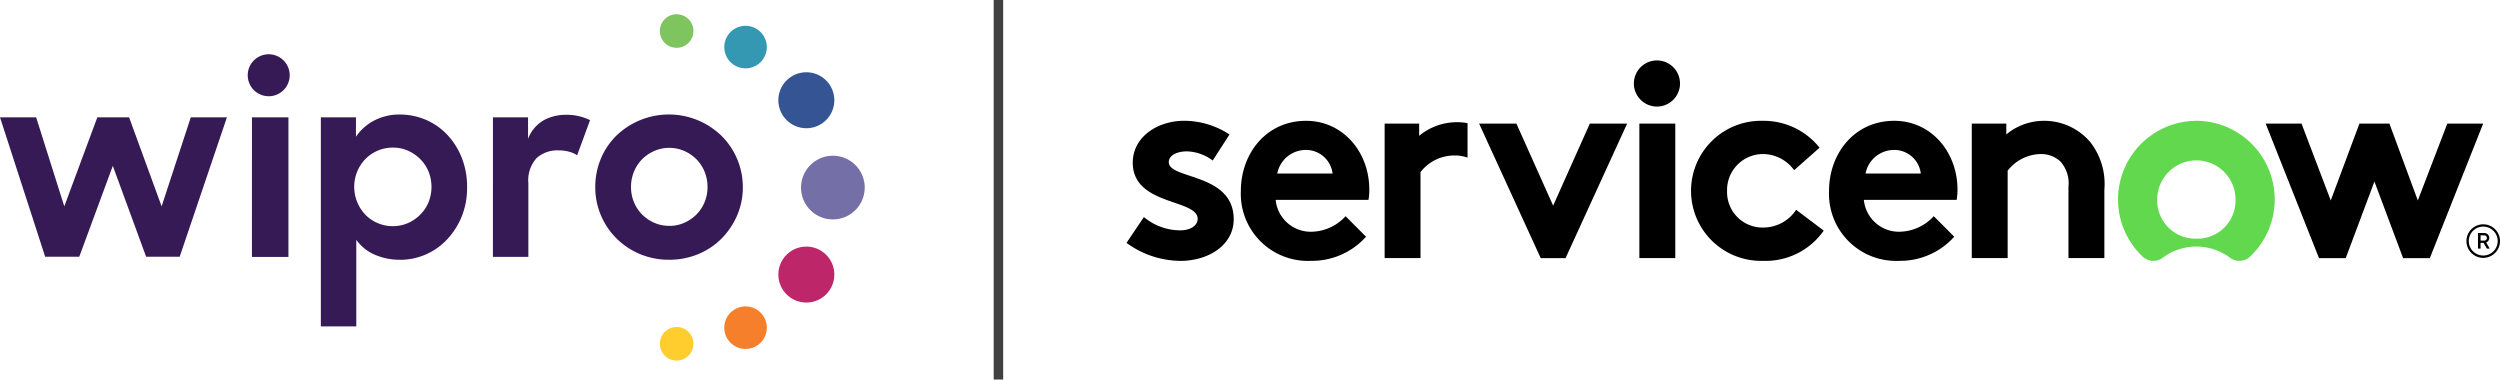
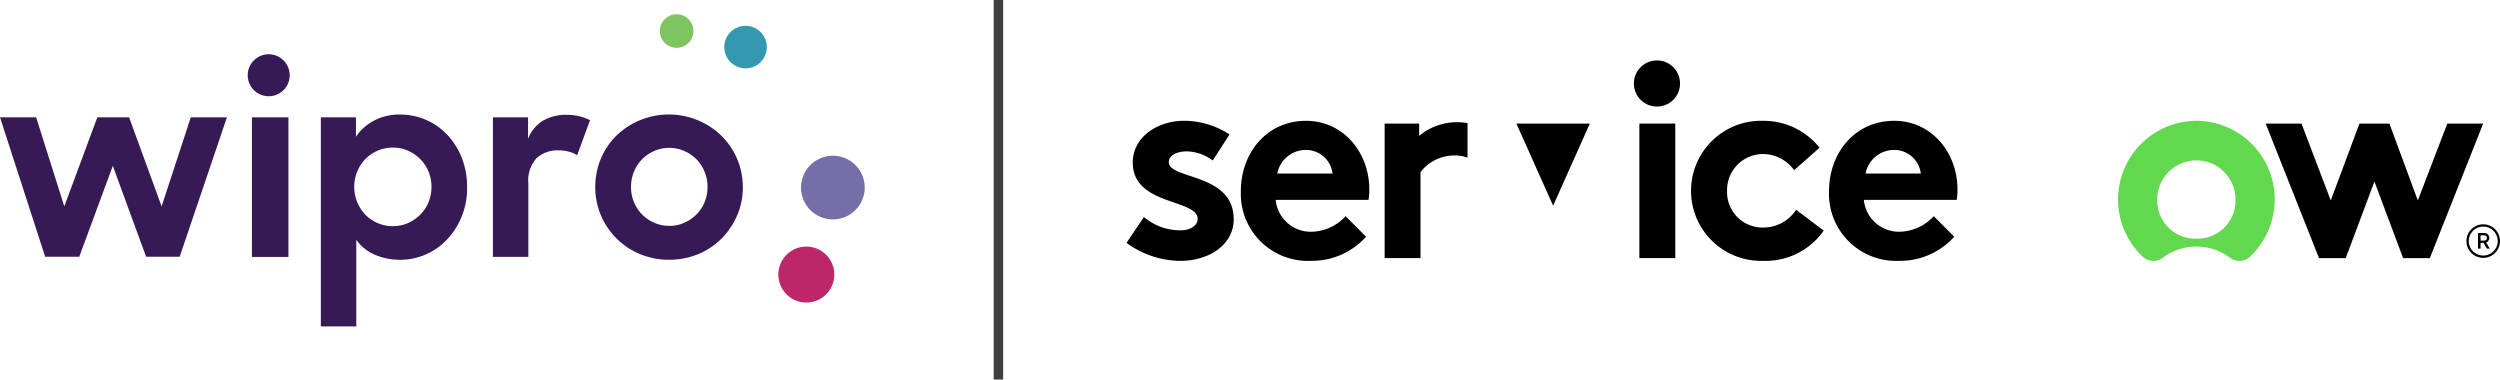
<svg xmlns="http://www.w3.org/2000/svg" width="263.49" height="40" viewBox="0 0 263.49 40">
  <g id="Group_17365" data-name="Group 17365" transform="translate(-1880.27 -3142.5)">
    <g id="servicenow-header-logo" transform="translate(1998.5 3148.37)">
      <path id="Path_29389" data-name="Path 29389" d="M32.747,6.391a6.217,6.217,0,0,0-3.989,1.437V6.537H25.119V20.711H28.9V11.65A4.5,4.5,0,0,1,32.339,9.9a3.861,3.861,0,0,1,1.518.228V6.488a6.465,6.465,0,0,0-1.111-.1" transform="translate(2.586 0.619)" fill-rule="evenodd" />
      <path id="Path_29390" data-name="Path 29390" d="M2.334,16.4A5.933,5.933,0,0,0,6.2,17.8c1.019,0,1.8-.5,1.8-1.2,0-2.134-6.841-1.374-6.841-5.933,0-2.717,2.62-4.412,5.415-4.412A8.73,8.73,0,0,1,11.354,7.7l-1.77,2.742a4.752,4.752,0,0,0-2.707-.964c-1.048,0-1.922.409-1.922,1.139,0,1.841,6.842,1.111,6.842,6.02,0,2.718-2.652,4.384-5.619,4.384A9.741,9.741,0,0,1,.5,19.123Z" transform="translate(0 0.605)" fill-rule="evenodd" />
      <path id="Path_29391" data-name="Path 29391" d="M24.945,13.506c0-3.945-2.763-7.247-6.668-7.247-4.193,0-6.871,3.448-6.871,7.394a7.072,7.072,0,0,0,7.4,7.364A7.646,7.646,0,0,0,24.6,18.475l-2.155-2.163a4.989,4.989,0,0,1-3.552,1.637,3.713,3.713,0,0,1-3.817-3.357h9.783a6.337,6.337,0,0,0,.087-1.086Zm-9.7-1.694a3.066,3.066,0,0,1,3.028-2.484,2.82,2.82,0,0,1,2.8,2.484Z" transform="translate(1.145 0.605)" fill-rule="evenodd" />
-       <path id="Path_29392" data-name="Path 29392" d="M41.932,15.173,45.8,6.523h3.932L43.242,20.7h-2.62L34.129,6.523H38.06Z" transform="translate(3.532 0.633)" fill-rule="evenodd" />
+       <path id="Path_29392" data-name="Path 29392" d="M41.932,15.173,45.8,6.523h3.932h-2.62L34.129,6.523H38.06Z" transform="translate(3.532 0.633)" fill-rule="evenodd" />
      <path id="Path_29393" data-name="Path 29393" d="M51.363.5a2.431,2.431,0,1,1-1.747.7A2.431,2.431,0,0,1,51.363.5" transform="translate(5.083 0)" fill-rule="evenodd" />
      <rect id="Rectangle_8910" data-name="Rectangle 8910" width="3.785" height="14.174" transform="translate(54.553 7.156)" />
      <path id="Path_29394" data-name="Path 29394" d="M68.329,17.831a7.477,7.477,0,0,1-6.409,3.186,7.382,7.382,0,1,1,.029-14.758,7.523,7.523,0,0,1,5.94,2.834l-2.679,2.367a4.089,4.089,0,0,0-3.261-1.7,3.794,3.794,0,0,0-3.808,3.888,3.738,3.738,0,0,0,3.9,3.857,4.134,4.134,0,0,0,3.377-1.87Z" transform="translate(5.656 0.605)" fill-rule="evenodd" />
      <path id="Path_29395" data-name="Path 29395" d="M80.7,18.474A7.645,7.645,0,0,1,74.9,21.016a7.072,7.072,0,0,1-7.395-7.364c0-3.946,2.679-7.394,6.871-7.394,3.9,0,6.667,3.3,6.667,7.247a6.226,6.226,0,0,1-.087,1.082H71.175a3.713,3.713,0,0,0,3.815,3.36,5,5,0,0,0,3.553-1.637Zm-3.523-6.662a2.819,2.819,0,0,0-2.795-2.484,3.065,3.065,0,0,0-3.028,2.484Z" transform="translate(7.038 0.605)" fill-rule="evenodd" />
-       <path id="Path_29396" data-name="Path 29396" d="M81.12,20.725V6.551h3.639V7.69a6.216,6.216,0,0,1,3.988-1.431,6.351,6.351,0,0,1,4.892,2.28,7.163,7.163,0,0,1,1.455,4.973v7.214H91.31V13.211a3.437,3.437,0,0,0-.844-2.66,2.973,2.973,0,0,0-2.125-.789A4.5,4.5,0,0,0,84.9,11.516v9.209Z" transform="translate(8.468 0.605)" fill-rule="evenodd" />
      <path id="Path_29397" data-name="Path 29397" d="M103.375,6.259a8.288,8.288,0,0,0-5.71,14.311,1.637,1.637,0,0,0,2.128.111,5.918,5.918,0,0,1,7.066,0,1.641,1.641,0,0,0,2.14-.125,8.288,8.288,0,0,0-5.625-14.3m-.049,12.424A4.019,4.019,0,0,1,99.2,14.556a4.126,4.126,0,1,1,8.252,0,4.019,4.019,0,0,1-4.126,4.125" transform="translate(9.933 0.605)" fill="#62d84e" fill-rule="evenodd" />
      <path id="Path_29398" data-name="Path 29398" d="M117.59,20.7h-2.819L109.15,6.523h3.779l3.082,8.1,3.022-8.1h3.158l2.995,8.1,3.108-8.1h3.78L126.454,20.7h-2.819l-3.022-8.071Z" transform="translate(11.412 0.633)" fill-rule="evenodd" />
      <path id="Path_29399" data-name="Path 29399" d="M129.991,18h-.319v.6H129.4V16.957h.663a.526.526,0,0,1,.528.528.518.518,0,0,1-.326.477l.373.64h-.3Zm-.319-.242h.391a.276.276,0,1,0,0-.553h-.388Z" transform="translate(13.539 1.729)" />
      <path id="Path_29400" data-name="Path 29400" d="M130.068,16.371a1.524,1.524,0,1,1-1.523,1.523,1.524,1.524,0,0,1,1.523-1.523m0-.241a1.768,1.768,0,1,0,1.768,1.768,1.768,1.768,0,0,0-1.768-1.768Z" transform="translate(13.424 1.642)" />
    </g>
    <g id="Group_17364" data-name="Group 17364" transform="translate(107.188 43)">
      <g id="Wipro_Secondary_Logo_Color_RGB" data-name="Wipro_Secondary Logo_Color_RGB" transform="translate(1773.082 3101)">
        <g id="Wipro_Secondary_Logo_Color_RGB-2" data-name="Wipro_Secondary Logo_Color_RGB" transform="translate(0 0)">
          <ellipse id="Ellipse_3" data-name="Ellipse 3" cx="1.77" cy="1.77" rx="1.77" ry="1.77" transform="translate(69.545)" fill="#7ec45f" />
-           <ellipse id="Ellipse_4" data-name="Ellipse 4" cx="2.951" cy="2.951" rx="2.951" ry="2.951" transform="translate(82.034 6.114)" fill="#355493" />
-           <ellipse id="Ellipse_5" data-name="Ellipse 5" cx="1.77" cy="1.77" rx="1.77" ry="1.77" transform="translate(69.545 32.962)" fill="#ffcd2e" />
          <ellipse id="Ellipse_6" data-name="Ellipse 6" cx="2.951" cy="2.951" rx="2.951" ry="2.951" transform="translate(82.034 24.487)" fill="#be266a" />
          <path id="Path_29401" data-name="Path 29401" d="M456.343,68.724a2.242,2.242,0,1,1-1.586-2.746A2.242,2.242,0,0,1,456.343,68.724Z" transform="translate(-375.599 -64.681)" fill="#3498b3" />
-           <path id="Path_29402" data-name="Path 29402" d="M456.343,214.764a2.242,2.242,0,1,1-1.586-2.746,2.242,2.242,0,0,1,1.586,2.746Z" transform="translate(-375.599 -181.146)" fill="#f57f2a" />
          <ellipse id="Ellipse_7" data-name="Ellipse 7" cx="3.358" cy="3.358" rx="3.358" ry="3.358" transform="translate(83.653 20.616) rotate(-74.61)" fill="#746fa7" />
          <path id="Path_29403" data-name="Path 29403" d="M101.554,87.366H105.4v14.709h-3.848Zm2.339-6.574a2.212,2.212,0,1,0,1.565,2.708A2.212,2.212,0,0,0,103.893,80.793Zm13.293,21.582a6.576,6.576,0,0,1-2.7-.539,4.593,4.593,0,0,1-1.934-1.565V109.4h-3.736V87.366h3.7V89.41a5.191,5.191,0,0,1,1.934-1.715,5.717,5.717,0,0,1,2.7-.628,6.936,6.936,0,0,1,2.669.531,6.754,6.754,0,0,1,2.26,1.539,7.6,7.6,0,0,1,1.565,2.43,8.2,8.2,0,0,1,.585,3.159,8.009,8.009,0,0,1-.6,3.173,7.817,7.817,0,0,1-1.582,2.41,6.786,6.786,0,0,1-4.875,2.072Zm-.763-3.542A3.88,3.88,0,0,0,118,98.507a4.265,4.265,0,0,0,1.292-.885,4.016,4.016,0,0,0,.873-1.308,4.364,4.364,0,0,0,0-3.24,4.016,4.016,0,0,0-.873-1.308A4.266,4.266,0,0,0,118,90.88a3.848,3.848,0,0,0-1.582-.326,3.993,3.993,0,0,0-1.62.326,4.083,4.083,0,0,0-1.294.885,4.128,4.128,0,0,0-.857,1.32,4.257,4.257,0,0,0,.857,4.536,4.05,4.05,0,0,0,2.914,1.215Zm10.531-11.467h3.7v2.26a3.848,3.848,0,0,1,1.592-1.92,4.814,4.814,0,0,1,2.467-.608,5.625,5.625,0,0,1,1.375.162,5,5,0,0,1,1.1.405l-1.361,3.7a2.618,2.618,0,0,0-.81-.367,4.05,4.05,0,0,0-1.142-.15,3.266,3.266,0,0,0-2.317.81,3.479,3.479,0,0,0-.871,2.649v7.763H126.95Zm18.557,15.009a7.827,7.827,0,0,1-3.078-.608,7.675,7.675,0,0,1-2.465-1.648,7.58,7.58,0,0,1-2.228-5.407,7.658,7.658,0,0,1,.585-2.981,7.4,7.4,0,0,1,1.634-2.43,7.971,7.971,0,0,1,11.086.014,7.592,7.592,0,0,1,2.246,5.419,7.414,7.414,0,0,1-.6,2.969,7.909,7.909,0,0,1-1.634,2.43,7.494,7.494,0,0,1-2.467,1.648,7.917,7.917,0,0,1-3.084.593Zm.026-3.568a3.832,3.832,0,0,0,1.58-.328,4.2,4.2,0,0,0,1.282-.871,3.965,3.965,0,0,0,.857-1.294,4.156,4.156,0,0,0,.314-1.62,4.2,4.2,0,0,0-.314-1.608,3.957,3.957,0,0,0-.857-1.306,4.2,4.2,0,0,0-1.282-.871,3.967,3.967,0,0,0-3.159,0,4.214,4.214,0,0,0-1.28.871,3.957,3.957,0,0,0-.857,1.306,4.168,4.168,0,0,0-.314,1.608,4.119,4.119,0,0,0,.314,1.62,3.965,3.965,0,0,0,.857,1.294,4.215,4.215,0,0,0,1.28.871,3.832,3.832,0,0,0,1.578.32ZM75,87.362h3.809l2.967,9.385,3.481-9.385h3.348l3.429,9.385,3.074-9.385h3.809l-4.98,14.693H90.4L86.89,92.478l-3.536,9.577H79.761Z" transform="translate(-75 -76.497)" fill="#351a55" />
        </g>
      </g>
    </g>
    <line id="Line_1" data-name="Line 1" y2="40" transform="translate(1985.5 3142.5)" fill="none" stroke="#404040" stroke-width="1" />
  </g>
</svg>